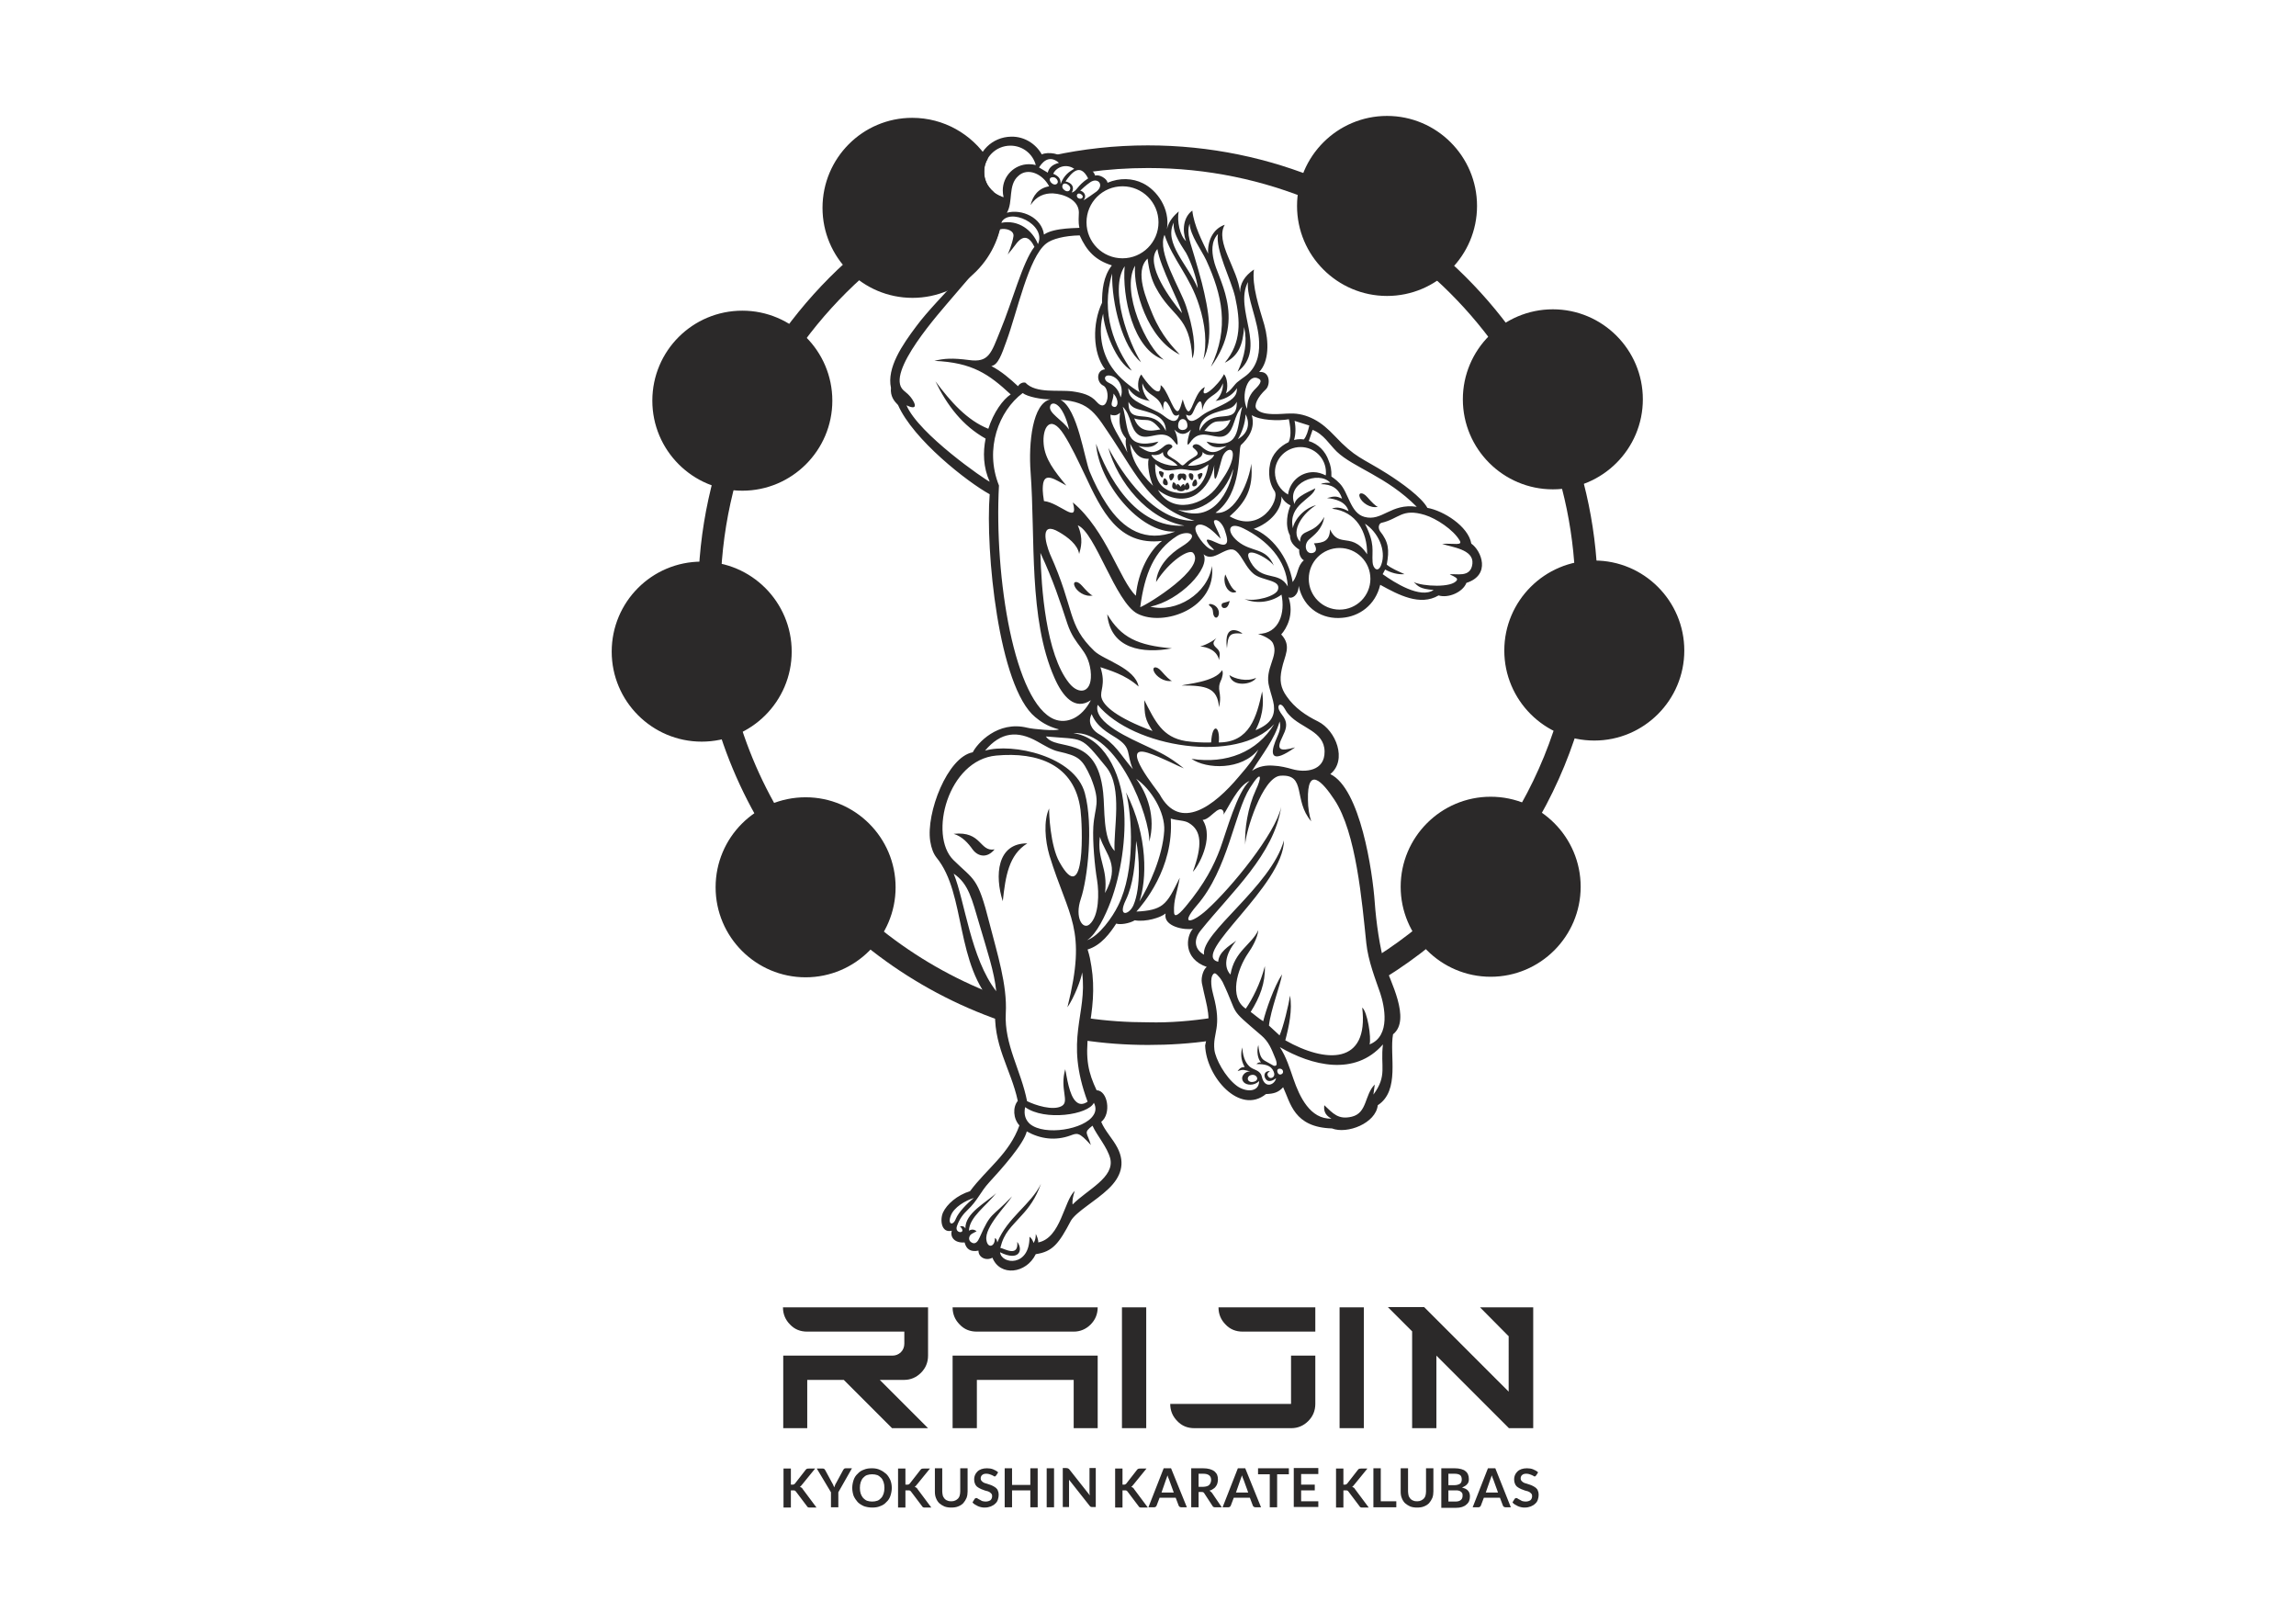
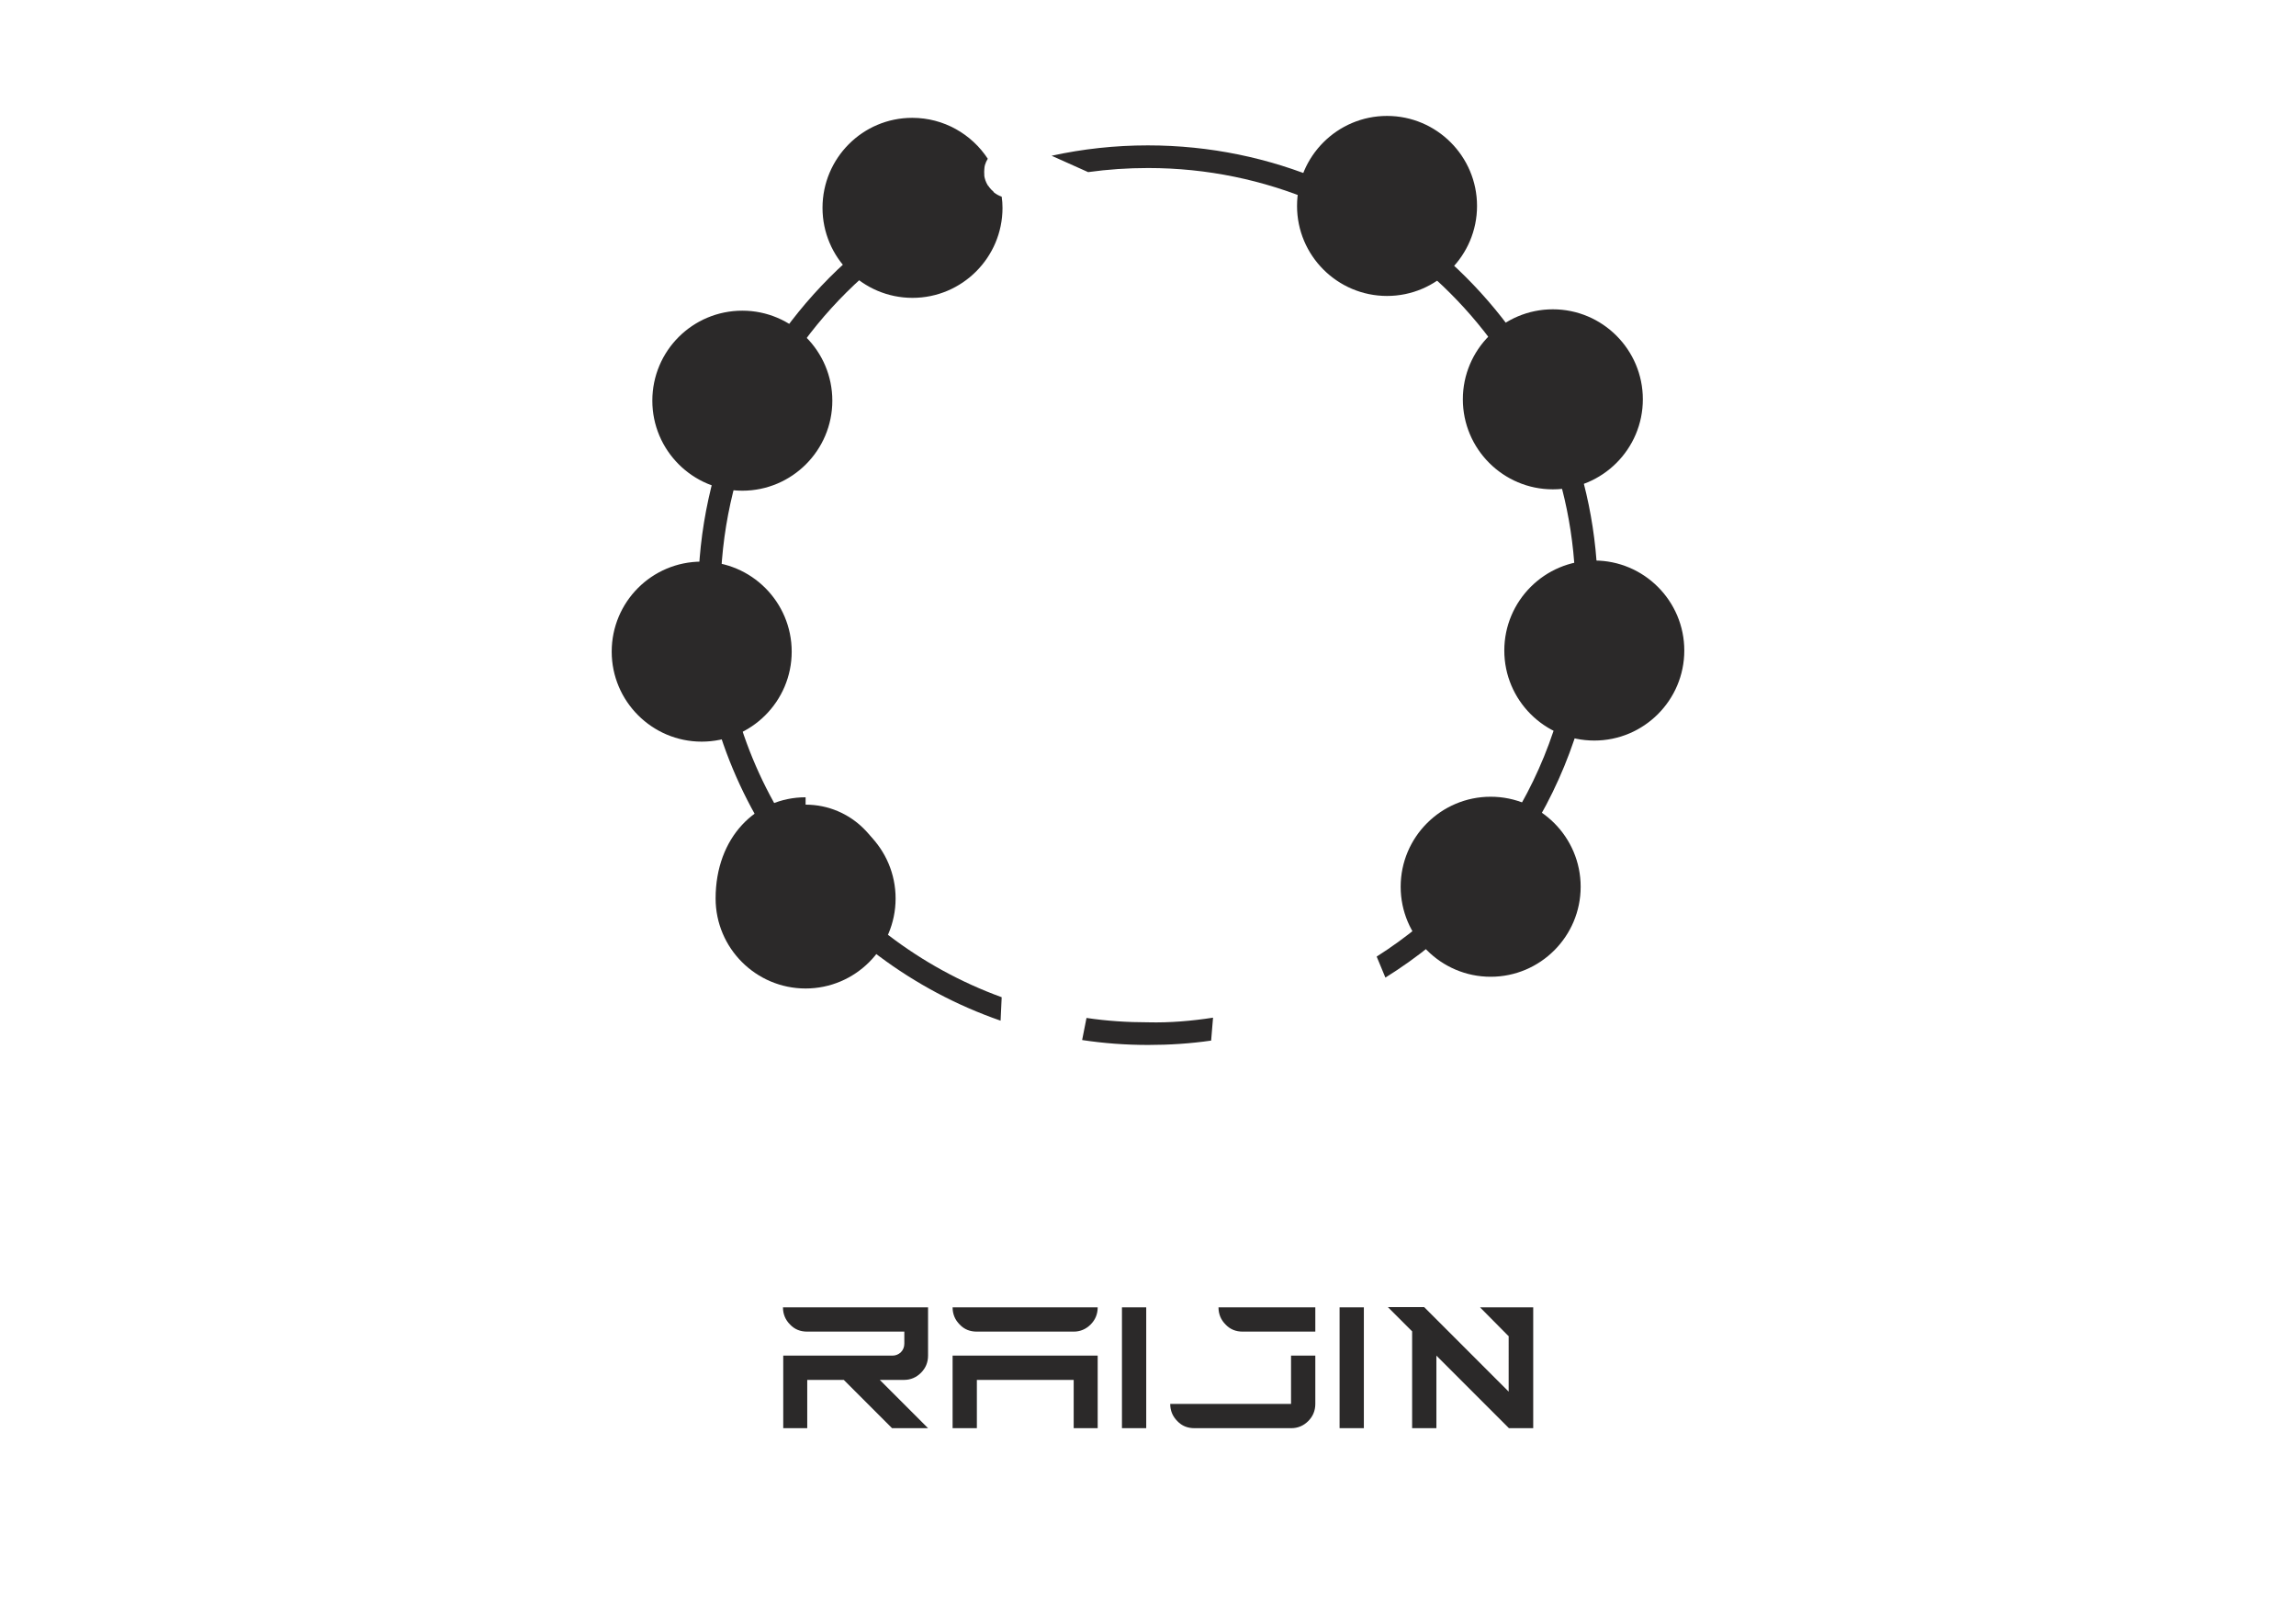
<svg xmlns="http://www.w3.org/2000/svg" id="Layer_1" x="0px" y="0px" viewBox="0 0 841.9 595.3" style="enable-background:new 0 0 841.9 595.3;" xml:space="preserve">
  <style type="text/css"> .st0{fill-rule:evenodd;clip-rule:evenodd;fill:#2B2929;} .st1{fill:#2B2929;} </style>
  <path class="st0" d="M385.6,57.1l13.4,6c7.2-1,14.5-1.5,22-1.5c86.5,0,156.7,70.2,156.7,156.7c0,55.7-29.1,104.6-72.9,132.4l3.2,7.7 c46.8-29.1,77.9-81,77.9-140.1c0-91.1-73.9-165-165-165C408.8,53.3,397,54.6,385.6,57.1 M310.2,96l6.1,5.6 c-32,28.7-52.1,70.3-52.1,116.7c0,67.7,42.9,125.4,103.1,147.3l-0.4,8.6C302.3,351.8,256,290.4,256,218.2 C256,169.8,276.9,126.2,310.2,96z M444.8,373.1l-0.7,8.4c-7.6,1.1-15.3,1.6-23.1,1.6c-8.2,0-16.3-0.6-24.2-1.8l1.6-8.1 c7.4,1.1,14.9,1.6,22.6,1.6C429,375,437,374.3,444.8,373.1z" />
  <path class="st0" d="M334.5,45.9c11.4,0,21.3,6.3,26.4,15.5c-0.1,0.5-0.1,1.1-0.1,1.6c0,2.9,1.3,5.5,3.4,7.2 c0.4,1.9,0.6,3.8,0.6,5.8c0,16.7-13.5,30.2-30.2,30.2c-16.7,0-30.2-13.5-30.2-30.2C304.3,59.5,317.8,45.9,334.5,45.9" />
  <path class="st0" d="M569.4,116.2c16.7,0,30.2,13.5,30.2,30.2c0,16.7-13.5,30.2-30.2,30.2s-30.2-13.5-30.2-30.2 C539.2,129.7,552.7,116.2,569.4,116.2" />
  <path class="st0" d="M546.6,294.8c16.7,0,30.2,13.5,30.2,30.2c0,16.7-13.5,30.2-30.2,30.2c-16.7,0-30.2-13.5-30.2-30.2 C516.4,308.4,529.9,294.8,546.6,294.8" />
  <path class="st0" d="M584.6,208.3c16.7,0,30.2,13.5,30.2,30.2c0,16.7-13.5,30.2-30.2,30.2c-16.7,0-30.2-13.5-30.2-30.2 C554.4,221.8,567.9,208.3,584.6,208.3" />
  <path class="st0" d="M508.6,45.3c16.7,0,30.2,13.5,30.2,30.2c0,16.7-13.5,30.2-30.2,30.2c-16.7,0-30.2-13.5-30.2-30.2 C478.4,58.8,491.9,45.3,508.6,45.3" />
  <path class="st0" d="M295.4,295c16.7,0,30.2,13.5,30.2,30.2c0,16.7-13.5,30.2-30.2,30.2c-16.7,0-30.2-13.5-30.2-30.2 C265.1,308.6,278.7,295,295.4,295" />
  <path class="st0" d="M257.3,208.7c16.7,0,30.2,13.5,30.2,30.2c0,16.7-13.5,30.2-30.2,30.2c-16.7,0-30.2-13.5-30.2-30.2 C227,222.2,240.5,208.7,257.3,208.7" />
  <path class="st0" d="M272.2,116.6c16.7,0,30.2,13.5,30.2,30.2c0,16.7-13.5,30.2-30.2,30.2c-16.7,0-30.2-13.5-30.2-30.2 C241.9,130.1,255.5,116.6,272.2,116.6" />
  <path class="st0" d="M546.6,299c14.4,0,26.1,11.7,26.1,26.1c0,14.4-11.7,26.1-26.1,26.1c-14.4,0-26.1-11.7-26.1-26.1 C520.5,310.7,532.2,299,546.6,299" />
-   <path class="st0" d="M363.5,134.2c2.5-0.4,3.8-4.3,5.5-9c4-10.8,8.1-30.8,14.6-35.9c2.1-1.7,6.8-2.9,12.3-3c2.6,5.8,5.8,9.1,11.8,11 c-3.2,4.1-3.6,9.2-3.6,13.7c-3.6,7.5-3.5,18.4,1.1,24.4c-3.3,0.3-3.2,4.8-0.6,6c1.3,0.6,1.9,3.5,1.3,5.4c-0.7,2.4-2.2,2.3-3.7,0.6 c-2.3-2.7-5.5-3.4-8.9-3.9c-5.2-0.7-13.4,0.9-17.3-3.2c-1.1-0.3-2.3,0.5-2.7,1.3C370.5,139,367.2,136.1,363.5,134.2 M411.6,68.3 c7.3,0,13.2,5.9,13.2,13.2c0,7.3-5.9,13.2-13.2,13.2c-7.3,0-13.2-5.9-13.2-13.2C398.4,74.2,404.3,68.3,411.6,68.3z M381,61.4 c0.7-1.1,3.3-5.2,7.3-1.7c-2.4,0.6-3.7,1.8-4.1,3.6L381,61.4z M386.2,63.7c1.2-2.6,4.9-3.8,7.7-1.8c-1.7,0.9-3.8,2.3-5,5.6 C389,65.5,388.2,64.6,386.2,63.7z M390.7,66.5c2-2.8,5.2-7.2,8.3-1.1c-4.1,2.7-4,4.6-6,5.2C394,68.8,393.3,67.1,390.7,66.5z M384.7,68.3c-4,0.7-6,3.5-6.8,6.9c2.1-3.3,5.1-4.4,8.2-4.3c3.9,0.2,9.4,2.3,9.5,6.9c0,1.6-0.3,3.5,0.2,5.7c0.1,0.2-9.2-0.2-13,2.5 c-0.8-6.2-8.1-9.5-13.6-8c2.4-4,0.3-10.1,4.2-13.5C376.8,61.3,382.3,63.7,384.7,68.3z M396.1,69.9c0.6-0.6,2.1-2,3.7-3.1 c2.8-1.9,5.2,1,2.3,3.4c-0.5,0.4-4.5,3.2-4.8,3.2C398.8,71.6,397.2,70.1,396.1,69.9z M367.1,81.7c2.8-5.9,16.8,0.5,13.5,7.8 C378.6,84.4,373.4,80.4,367.1,81.7z M333.4,145c-0.7-0.8-1.5-1.3-2.1-1.9c-7-6.3,13.8-29.1,17.8-33.9c5.2-6.2,9-10,13.5-16.6 c2-2.9,2.9-4.7,4-8.5c2.2-0.6,5.4,0.4,5,2.6c-0.4,2.7-1.9,6.2-2.1,6.6c0.9-1.1,1.8-2.1,2.8-3.5c2.9-4.1,5.2-3,7,0.7 c-4.3,5.5-8.1,20.1-12.5,30.7c-3.4,8.4-4.2,11.8-11.5,10.8c-6.1-0.8-9.1-0.6-12.7,0.3c14,0.6,20,4.9,28,12.3 c-2.8,1.8-6.3,6.6-8.2,12.6c-7.8-3.1-13.8-9.9-19.4-17.4c4.3,8.9,10,16.3,18.4,21c-1,5-0.9,10.5,1.5,15.8 c-1.4-0.5-26.1-17.5-30.5-28C337.7,151.1,334.8,146.4,333.4,145z M410.9,145.7c-0.8-3.6-3.3-4.9-4.4-5.4c-2.2-1.1-1.6-3.4,1.3-2.4 C411,139.1,412,143.2,410.9,145.7z M457.3,149.9c-2.5-4.8,0.3-13.7,4.5-10.9c1.5,1-1.4,3.4-2,4.1 C457.9,145.2,457.3,147.5,457.3,149.9z M438,190.9c-15,0.5-26.6-17.4-31.6-26.7c3.4,12.4,14.4,26.2,27.9,28.5 c-18.2,1.2-28.5-18.8-32.4-30c1,14.2,15.9,32.8,29,32.2c-10.7,4.1-19-0.6-25.2-10.2c-2.4-3.6-4.4-7.6-6.1-11.7 c-2-4.8-4.4-23.1-10.7-26.4c11,0.7,12.9,5.2,19.3,14.7C416.6,174,422.5,186.7,438,190.9z M408.3,144.3c2.4,2.8,1.4,5.1,0.3,4.9 C406.5,148.8,408.4,146.6,408.3,144.3z M375,144.1c1.8,1.4,7.1,2.4,10.2,2.3c-6.6,1.4-8.1,15.9-7.3,26.7c1.8,24.2-0.8,53.7,8.7,75.3 c3.1,7.1,7.6,12.2,13.4,8.3c-3.4,6.6-8.9,8.8-13.4,7c-14.6-5.9-22.1-51.9-20.3-85.7C360.9,164.5,366.3,150.6,375,144.1z M392,157.5 c-2.4-3.6-7.8-6.1-6.9-8.7c0.3-1,1.5-1.2,2.7-0.2C390.1,150.4,391.6,155.4,392,157.5z M453.9,161c1.3-2,2.8-5.9,2.8-9.1 C457.9,153.9,458.7,158.3,453.9,161z M407.2,152c2.6,1,3.6-1.1,3.5-0.6c-0.8,5.9,1.2,8.1,2.2,9.4c-0.3,1.1-0.1,2.8,0.5,5.1 C410.6,160,407,155.8,407.2,152z M474.7,154.3l5.4,1.7c-0.5,2.1-1,3.9-2,5.1c-0.4,0-0.8-0.1-1.2-0.1c-0.8,0-1.6,0.1-2.4,0.3 C475.1,159.3,475.2,156.9,474.7,154.3z M459,152.2c2.9,1.9,9.8,2.2,13.6,1.5c0.9,4.3,0.7,6.7-0.1,8.4c-3.2,1.5-6.1,4.4-6.8,8.1 c-0.2,0.9-1.2,5.7,1.7,9.9c1.9,3.3-5.2,15.7-16.5,9.2c5.8-5.1,8.8-10.1,7.9-19.3c-0.6,5.7-5.6,18.9-13.1,18c10-7.2,8.2-23,9.3-24.8 C457.6,160.8,460.4,157.1,459,152.2z M426.1,198.3c-4.5,3.4-8.8,11.2-9.6,20.1c-5.8-5.4-10.8-23.9-23.1-34.2 c2.3,8.5-4.7,0.1-10.6-0.5c-0.1-1-0.6-3.1-0.4-5.6c0.4-5.5,4.7-2.1,8.6-0.1c-4.4-5.3-7.8-9.7-8.3-15.1c-0.6-6,2.4-11.4,7.4-3.6 c2.7,4.2,5.2,9.6,7.7,14.8C403.9,187.1,410,200.2,426.1,198.3z M422.8,178.1c-2.8-2.7-4.7-5.2-6-7.5c-1.6-2.8-2.2-5.4-2.4-7.9 c1.3,2.4,2.7,5.7,6.8,5.5C420.6,170.4,421.5,175.3,422.8,178.1z M500.3,189.5c-5.2-1.4-5.8-9-9.1-12.3c-1.4-1.5-2.9-2.4-3-2.5 c0.1-2.3-0.3-4.2-1-5.8c-1.2-3.5-3.9-6.2-7.3-7.2l1.4-4.1c4.1,1.6,6.1,5.3,8.9,8c6.2,5.9,18.3,9.1,29.3,20.2 C510,184.4,506.8,191.3,500.3,189.5z M424.6,179.6c5.4,4.2,11,3.9,14.4,1.4c3-2.2,5.3-5.6,6.3-10.6c-0.1,0.5-0.1,1-0.1,1.5 c-0.1,9,2-1.2,3-4.2c1.2-3.6,5.5-4.5,3.2,2.1c-1,2.9-3,5.7-4.9,8.4C441.6,185.2,429.8,188.8,424.6,179.6z M431.9,186.9 c7.9,1.7,17.1-4.8,20.3-15C451.9,175.8,446.9,193.2,431.9,186.9z M474.7,184.8c-3.3-7.6,8.8-12.5,13.1-7.8c-1.1,0-2.4-0.1-3.5,0.5 c3.9,0,6.6,1.5,7.8,5.3c-2-0.9-2.7-1-5.5-0.2c3.1,0.3,6.9,1.3,7.9,4.8c-1.9-1-4.2-1.8-6.1-0.9c8.9,1,13,8.5,12.9,16.7 c-3.2-4.8-6.1-4.8-8.6-5.2c-1.9-0.3-3.6-0.9-5-3.9c-0.1,4.3-2.5,4.9-5.9,5.1c1.4,2.4,0.6,3.2-0.4,3.5c-2.5,0.7-3.6-2.9-1.4-4.9 c1.7-1.6,4.8-3.5,5.6-8.3c-4,7-8.8,4-8.9,9.1c-3.8-4.1,1.5-10.8,5.9-13.4c-5.1,1.3-8.4,6.3-8.5,8.5c-2-8.8,7.5-10.8,8.2-14.7 C481.2,179.8,475,181.9,474.7,184.8z M469.9,182c0.7,1.6,1.9,2.6,3.3,3.3c-1,2.2-2.2,7.2-0.2,11c0,2.3,1.4,3.9,3.4,5.2 c-0.2,1.9,0.8,3.5,1.7,3.9c-2.6,2.3-1.9,5-4.1,8c-1.6-9.4-7.9-17-14.3-19.5C465.9,191.7,470.1,186.7,469.9,182z M522.5,188.8 c4.2,1.3,10.4,5.4,12.7,9.3c1.3,2.1-2.1,1-6.4,1.3c3.3,1.2,11.7,1.9,11.1,7.3c-0.6,5.4-6.2,3.4-8.3,3.9c2.1,0.9,3,1.5,2.6,2.1 c-1.7,2.9-12.6,2.3-15.8,0.7c1.6,1.5,2.1,2.5,7.3,2.9c-4.9,3.3-14.4-2.7-18.7-5.8l0.9-1.7c2.2,1.2,4.6,1.9,7.1,1.7 c-1.9-0.9-4.9-2.1-6.5-3.5c1-5.4,0.7-8.3-2.5-12.3c-0.9-1.5-0.2-2.8,0.5-3C513.1,190.2,514,186.2,522.5,188.8z M445.2,201.6 c-2.2,0.5-6.3-4.8-6.8-7.2c-0.2-0.8,0-1.4,0.4-1.7c0.6-0.5,1.7-0.5,2.6-0.1c2.8,1,5.9,4.8,6.2,4.9c-0.9-3.3-3.4-6.4-2.1-6.8 c1.2-0.3,2.7,1.3,3.5,3.4c0.9,2.6,1.4,4.6,0.5,5.3c-0.6,0.5-1.7,0.4-3.8-0.6c-1.9-0.9-2.8-1.1-3.1-0.9c-0.3,0.2,0.1,0.9,0.8,1.9 C444,200.3,444.5,200.9,445.2,201.6z M503.3,206.1c-0.3-4.5,1-6.5-2.8-14.1c4.8,3.1,7.9,9.7,6,15 C505.3,210.3,503.4,208.3,503.3,206.1z M467.1,207.4c-2.9-6.9-8.1-4.7-13.3-9c-4.3-3.6-3.4-7.4,2.1-4.7c8.7,4.3,15.8,11.5,16.3,21.3 c-3.3-5.9-9.5-1.6-13.6-8.9C454.5,198.8,465.4,204.6,467.1,207.4z M388.4,195.1c3.1,1.8,6.8,4.6,7.3,8c0.6-2.2,1.7-5.5-0.5-10.5 c6.4,2.5,13.8,28.2,21.9,32.4c9.7,4.9,29.1-2,27.3-17.5c-1.5,10.2-13.2,17.3-22.6,14.9c10.8-2.2,22.2-14.1,19.5-19.2 c2.4,2,4.8,0.3,7.1-0.8c2.9-1.4,4.3-1.6,6.4,1.4c1.4,2,2.7,4.8,4.9,6.6c3.2,2.6,10.1,2.1,8.9,5.8c-0.7,2.4-8.4,4.5-12.3,3.4 c4.9,2.1,10.3,0.9,13.6-1.6c1.4,6.5-0.7,14.4-8.6,14.4c0,0,4.6,1.4,5.5,3.5c2.2,4.7-3.3,9.2-1.4,16c0.7,2.8,1.4,4.5,1.7,6.6 c0.4,3.6-0.7,6.8-6.7,9.2c0.6-1.4,3.6-6.4,2.4-14.2c-2,9.3-4.6,18.7-15.9,18.7c0.6-6.1-2.4-7.5-2.8,0c-3.4,0.1-6.4-0.1-9.3-0.5 c-8.6-1.4-11.2-7.2-15.2-15c0.1,5.6,0.2,6.9,3,11.3c-13.2-4.9-17.9-9.2-18.7-12.2c-0.7-2.6,1.7-4.8-0.4-11.2c3.1,1.1,9,2.6,14,7.1 c-1.3-6.8-12.7-9.7-16.2-13c-10.2-9.8-7-15-16.3-35.6C383.3,198.9,381.2,190.8,388.4,195.1z M418.1,222.6 c1.6-12.2,5.1-20.8,13.5-26.1c3.6-2.3,9.4-0.8,1.7,3.9c-4.1,2.5-8.9,7-9.4,13c5-7.9,12.2-12.3,13.6-10.7 C442.4,208.2,421.1,221.5,418.1,222.6z M472.7,262.1c4.4,4.9,12.9,5.9,13,13.4c0.1,7.3-7.2,7.8-11.8,6.5c-2.1-0.6-4.5-1.2-7-1.3 c-2.6-0.2-5.4,0.2-7.8,1.9c3.8-6.1,8.3-11.6,10.1-18.1c0.8,2.7-0.6,4.8-1.6,7.4c-1.9,4.9-1.3,8.2,7.3,2.1c-5.9,1.7-7,0.8-4.6-4 c1.1-2.3,2.1-4.5,0.4-7.1c-0.7-1-1.7-2.2-1.9-3.3c-0.2-1.2,0.7-1.9,1.8-0.5C471.4,260.2,471.6,261,472.7,262.1z M402.5,258.4 c13,15.8,51.3,21.7,64.7,7.1c-6.2,10.2-17.5,14.7-30.3,12.7c5.4,3.8,18.4,4.3,24.5-3.4c-1.5,3.2-3.4,5.6-7.2,10 c-8.9,10.6-21.5,20.3-29,6.4c-0.7-1.3-15.1-18.6-4.3-15.2c4.7,1.5,11.3,5,13.2,5.7c-5.7-4.6-8.9-5.9-13.6-8.1 C415.1,271,400.6,265,402.5,258.4z M400.3,261.8c1.8,4.6,5.9,6.8,9.1,8.8c5.7,3.7,3.5,5.5,6,11.4c-4.9-5.7-6.2-9.2-12.8-13.1 C400.4,267.5,398.7,264.8,400.3,261.8z M393.5,268.8c16.4-1.3,28.4,31.4,27.9,39.8c2.5-8.9-0.7-17.7-4.8-23.1 c5.5,3.8,10.7,12.3,10.3,19.1c-0.6,9.5-5.6,20.3-9.1,25.9c2.7-7.8,3.3-23.8-4.9-40c2.2,8.7,3.5,28.6-2.9,41.5 c-2.1,4.3-6.9,11.1-11.4,12.7c3.5-2.2,6.8-9.2,8.6-14c3.8-10,5.9-23.8,4.9-34.8C410.9,282.7,404.5,270.2,393.5,268.8z M383.5,270 c14.3,1.3,12.4-0.7,22.2,11.3c6.1,7.6,2.5,23,3,30.7c-4.4-4.8-3.5-15.3-4.2-21.5C402.2,268.8,387.4,275.7,383.5,270z M400.9,303.1 c-0.3,5.4,0.5,14.4,1.4,19.7c0.7,4.4,0.8,13-2.8,16.1c-2.5,2.1-5.5-2.5-3.2-9.3c2.5-7.3,4.7-26.9,1.5-38.8 c-3.7-13.7-26.7-18.5-36.6-15.6c5.8-6.9,11.9-7.4,19.1-3.4c2.7,1.5,5.4,3.2,7.8,3.7c7.4,1.7,8.7,2.5,11.9,9.6 C403.8,294.6,401.4,295.4,400.9,303.1z M403.3,306.8c2.2,6.9,7.6,10.1,1.9,20.6C406.3,317.9,402.2,315.3,403.3,306.8z M432.6,321.8 c-2.5,5-3.9,8.1-6.4,10c-2,1.5-4.8,2.2-9.5,2.4c2.3-2.6,13.8-15.8,12.6-34.1c2.5,0.8,5,0.6,6.6,1.6c4.8,2.8,5,8.3,1.5,17.9 c1.7-1.5,8-12.2,3.6-19c1.8-0.1,3.5-2.2,5.2-3.4c2.1-1.4,2.8,0.5,2.4,1.5c1.8-2.5,5.3-10.6,9.6-12.4c-4.6,4.2-8.4,18.3-10.8,24.9 c-2.3,6.1-5.6,12.7-12.6,21.1c-3.4,4.1-4.3,3.7-4.3,2C430.3,329.9,431.6,327.4,432.6,321.8z M456.6,309.7c0-4.4,6.3-24.8,12.9-25.3 c9.7-0.7,4.6,9,11.3,16.7c-0.7-2-1.2-5-1.2-7.8c-0.3-12.7,5.3-6.8,9.7-0.1c8,12,10.1,37.3,11.7,52.6c0.7,6.6,3.4,13.3,5.1,18.3 c1.5,4.5,4,15.7-3.9,18.8c0.7-2.5-0.8-12-2.7-13.5c2.5,21.1-13.4,20.4-28.2,12c1.3-4.9,2.7-11.3,1.7-16.4 c-0.4,3.3-2.5,11.7-3.8,14.6l-3.9-3.6c0.6-5.7,4.4-15.4,4.8-18.8c-3,4.7-5.9,13.1-6.9,17.2c-1.7-1-3.8-2.9-4.6-3.4 c3.4-5.4,5.4-10.6,5.2-16.8c-1.6,6.4-4.7,12.3-7,15.6c-6.2-4.1-3.2-14.4,0.9-20.4c1.4-2,3.4-5.4,3.7-8.4c-2.4,5.3-8.8,7.7-10.2,16.3 c-2.4-2.5-2.3-7.1,2.1-12.4c-2.8,2-6.4,4.2-6.6,7.7c-10.6-2.5,24-27.7,24.1-44.5c-4.8,17-30.6,34-29.3,41.9 c-3.2-1.7-4.2-5.2-1.2-8.9c11.4-14.2,26.8-27.7,29.5-45.3c-2.1,9.8-18.2,29.6-27.3,37.8c-5.3,4.8-10.2,6-3.6-1.7 c11.4-13.1,13.8-34.2,19.4-43c4.9-7.7,4.1-3.2,2.2,0.7C457.5,296.1,456.3,304.1,456.6,309.7z M349.7,320.3c5.5,3.7,6.7,9.4,9.4,18.5 c2.9,9.9,5.5,17.5,6.2,24.6C355.9,351.3,353.8,330.3,349.7,320.3z M412.8,330c2.7-5.6,3.5-12.9,3.8-21.7c1.1,5,1.9,16.9-1,23.6 C414,335.5,409.7,336.4,412.8,330z M448.3,360c6.2,13,1.7,8.9,14.2,19.6c2.7,2.3,3.7,4.9,5,8.1c0.5,1.1,0.8,2.3,0.5,2.8 c-0.2,0.3-0.6,0.3-1,0.2c0,0-3-1.7-3.2-1.8c-1.2-0.7-2-1.8-2.4-5.8c-0.7,2.3-0.2,5.2,1,6.4c-0.6-0.1-1.2,0.1-1.7,0.6 c3.1,0,5.3,0.4,6.3,2.7c0.4,0.9,0.3,1.5,0,1.9c-0.7,0.8-1.6,0.6-2-0.1c-0.3-0.5-0.6-1.1,0.7-1.9c-2-0.2-2.6,1.6-1.5,3 c1,1.3,2.8,0.3,3.7-0.4c-0.4,2.3-4.1,4.1-5.2-0.5c-0.1-0.4-0.2-0.8-0.5-1.2c-1-1.4-2.6-1.4-3.9-2.5c-1-0.9-2.5-2.6-2.8-7.1 c-0.5,2.1-0.7,4.3,0.9,7.2c-1.3,0-1.9,0.5-2.6,1.5c2.2-0.8,2.4-0.4,4.6,0.1c-1.9-0.1-3.9,2-2.4,3.9c1,1.2,3.9,1.5,5.7-0.4 c0,4.4-5.2,4.1-8.3,1.7c-4.2-3.2-7.7-9.8-8.1-13.1c-0.7-6.4,2.9-8-0.4-20.1c-0.5-1.8-1.5-6.3,0.1-7.8c0.5-0.4,1,0,1.7,0.8 C447.4,358.5,447.9,359.3,448.3,360z M469.3,383.9c11.7,6.8,27.5,10.8,37.8-1c-1,8.1,1.7,11.4-3.5,18.4l0.5-3.7 c-3.8,3.8-2.7,10.4-8.4,11.8c-5,1.2-6.9-1.2-10.1-4.2c-0.2,1.5-0.1,3.5,2.6,4.9c-7.8,0.3-11.7-8.1-13.9-14.5 C472.9,391.6,471.7,387.6,469.3,383.9z M469.4,391.8c1.1,0.1,1.4,1.4,0.7,1.9c-0.9,0.6-1.5,0-1.7-0.7 C468.2,392.4,468.5,391.7,469.4,391.8z M458.9,394.1c2-0.4,3.1,2,0.8,2.5C457.2,397.2,456.8,394.5,458.9,394.1z M371.1,438.6 c-7.8,8.2-7.6,5.4-11.9,15.1c-0.6,1.4-1.5,2.6-2.8,1.9c-1.4-0.7-1.2-2.1-0.5-2.9c0.5-0.5,1.4-0.8,2.2-1.3c-0.9-0.7-1.8-0.8-2.8-0.2 c0.1-5,6.4-9.1,10-13.8c-3.5,3.4-11.5,7.3-11.3,13c-0.3-0.6-0.8-1-2-0.8c2.9,2.8-2.2,2.9-1.1-0.1c0.9-2.6,2.3-4.4,3.8-5.8 c3.9-3.7,4.7-6.6,8-10.2c4.7-5.1,12.7-14.1,13.8-18.7c5,2.8,10.5,3.5,16,1.5c2.5-0.9,3.1-1.4,7.5,3.5c-1.3-4.7-2.9-4.4,0.6-7.1 c1.6,3.6,5.4,7.8,6.5,12c1.7,7-8.4,11.4-13.8,16.9c-0.2-1.5,0.2-3.2,0.8-5c-4,3.6-5.1,17.3-13.4,18.9c0.1-1-0.6-2.6-0.9-3.1 c0,1.1-0.1,2.2-0.8,3.3c-0.3-0.9-0.7-1.7-1.5-2.3c0.1,11.2-10.3,10.2-10.8,5.7c7,3.5,8.6-0.8,6.3-3.8c0.6,5.9-5,2.3-6.2,2.2 c1.4-5.7,4-7.6,7.8-11.9c2.6-2.8,5.2-6.2,7.1-11.6c-1.8,3.8-4.9,6.9-8.1,10.3c-3,3.2-6.1,6.7-7.9,11.2c-0.2-0.8-0.2-1.3-0.9-1.6 c0.1,3.3-2.7,3.9-3.1,0.7C360.9,449.9,369.1,441.9,371.1,438.6z M387.1,65.3c0.7,0.5,1,1.4,0.6,1.9c-0.4,0.6-1.3,0.6-2,0 c-0.7-0.5-1-1.4-0.6-1.9C385.5,64.9,386.4,64.8,387.1,65.3z M390.2,69.6c-0.8-0.6-0.8-1.4-0.5-1.9c0.3-0.5,1.1-0.6,1.9,0 c0.9,0.6,1,1.4,0.7,1.9C392,70.2,391.1,70.4,390.2,69.6z M396.8,72.6c-0.4,0.4-1,0.3-1.5,0c-0.4-0.3-0.6-0.9-0.3-1.3 c0.3-0.5,0.9-0.4,1.4-0.1C396.9,71.5,397.3,72.1,396.8,72.6z M443.8,222.3c0.1,0.1,0.2,0.1,0.2,0.2c0.9,0.8,0.7,1.8,0.9,2.7 c0.7,2.4,2.4,0.9,2-1.1C446.2,221,441.8,220.9,443.8,222.3z M453,216.6c-1.7-0.9-3-4.6-3.7-6c-1,2.9,0.5,6.2,2.7,6.6 C452.8,217.3,453.8,217,453,216.6z M429.7,237.7c-12.5-1.1-18.6-3.9-23.7-12.5C407.2,238,419.1,239.7,429.7,237.7z M440.1,237 c2.7,0.2,6.2,1.5,6.9,5c0.4-2.5,0.4-3.2-0.9-4.4c-1.9-1.7-1.1-2.3,0.1-3.9C446.2,234.1,442.6,236.4,440.1,237z M449.9,237.7 c0.4-4.7,0.8-5.9,5.7-5.4C455.4,231.9,448.5,227.5,449.9,237.7z M460.6,248.5c-3.4,1.6-8,0.3-9.8-1 C451.8,252.1,459.3,251,460.6,248.5z M448.1,245.7c-2.4,4.3-13.4,5.1-14.8,5.6c9,0,13.1,0.8,13.7,8c1.3-6-1.2-6,0.9-10.3 C448.1,248.3,448.7,246.7,448.1,245.7z M429.8,249.6c-0.7,0-2.5-1.9-3.9-3.5c-1.9-2.2-3.5-1.6-2.8,0 C423.8,247.9,426.9,250.2,429.8,249.6z M348.6,445.8c1.1-3.2,5.5-5.7,8.5-6.6c-2.5,2-5.6,5.2-6.6,7.6 C349.5,449.5,347.4,449,348.6,445.8z M376.6,403.7c-2.2-11.3-8.4-20.7-7.8-32.2c0.6-10.4-3.2-22.1-6-33.1 c-4.3-17.1-5.6-15.6-13.2-23.1c-9.2-9.1-2-36.7,15.7-38.3c15.2-1.4,28.8,3.3,30.9,19.9c0.7,5.3,2,36.6-7.7,19.2 c-3.4-6-3.9-18.3-3.8-19.7c-2.1,4.5-1.5,11.7,0.1,17.2c7.1,23.1,13.9,26.5,6.6,55.7c2.5-3.6,5.1-10.4,5.4-12.8 c2,15.7-6.6,24.2,2,47.4c-1.8,1.2-3.1,1-4.2,0c-2.6-2.3-3.4-9.2-4-11.9c-2.1,7.4,1.7,11.8-1.3,13.5 C386.1,407.3,379.6,405.2,376.6,403.7z M349.7,305.7c3.2,1,5.3,3.4,7,5.8c2,2.6,5.3,3.2,8-0.1C359.1,312.4,360.1,304.6,349.7,305.7z M391.4,228.7c-2.7-8.2-5.1-15.7-9.9-26c0.3,12.8,2,37.1,10.5,47.7c3.7,4.7,8.9,3.7,7.9-4.6C398.8,237.7,394.3,237.3,391.4,228.7z M505.3,185.8c-0.7,0-2.5-1.9-3.9-3.5c-1.9-2.2-3.5-1.6-2.8,0C499.3,184.2,502.4,186.5,505.3,185.8z M400.7,218.3 c-0.7,0-2.5-1.9-3.9-3.5c-1.9-2.2-3.5-1.6-2.8,0C394.7,216.7,397.8,219,400.7,218.3z M375.9,405.9c7.2,5.2,23.2,2.8,25.2-1.6 c0.9,1.7,0.7,3.3-0.2,4.6c-3.3,5.2-17.8,7.6-23.2,3.2C376.1,410.7,375.3,408.7,375.9,405.9z M476.9,163.9c5.2,0,9.3,4.2,9.3,9.3 c0,0.4,0,0.8-0.1,1.1c-1.3-0.7-2.9-1.2-4.5-1.2c-4.8,0-8.7,3.6-9.3,8.2c-2.9-1.6-4.8-4.7-4.8-8.2 C467.5,168.1,471.7,163.9,476.9,163.9z M491.2,200.9c6.2,0,11.3,5,11.3,11.3c0,6.2-5,11.3-11.3,11.3c-6.2,0-11.3-5-11.3-11.3 C479.9,205.9,485,200.9,491.2,200.9z M376.7,309.2c-6.8,4.2-8,12-9,21.2C364.7,321.1,365.5,309.1,376.7,309.2z M450.9,220.3 c-0.9,0.5-2.5,0.6-2.8,1c-0.5,0.8,0.1,1.8,1,1.6C449.8,222.9,450.5,222.2,450.9,220.3z M370.5,53.4c4.5,0,8.2,3,9.3,7.1 c-0.8-0.2-1.6-0.3-2.5-0.3c-5.3,0-9.6,4.3-9.6,9.6c0,0.9,0.1,1.7,0.3,2.5c-4.1-1.1-7.1-4.8-7.1-9.3 C360.8,57.7,365.2,53.4,370.5,53.4z M434.5,173.8c-0.4-0.2-0.8-0.3-1.1-0.1l0,0c-0.3-0.2-0.7-0.1-1.1,0.1c-0.7,0.4-0.5,1.4-0.3,2 c0.1,0.3,0.3,0.5,0.5,0.3c0.2-0.1,0.6-0.4,0.9-1c0.3,0.6,0.7,0.9,0.9,1c0.2,0.1,0.4,0,0.5-0.3C435,175.2,435.2,174.2,434.5,173.8z M437.2,173.7c-0.4-0.2-0.8-0.3-1.1-0.1c-0.2,0.2-0.3,0.6-0.1,1.2c0.3,0.8,0.7,1.1,0.9,1.2c0.2,0.1,0.4,0,0.5-0.3 C437.6,175.1,437.8,174.1,437.2,173.7z M429.2,173.8c0.4-0.2,0.8-0.3,1.1-0.1c0.2,0.2,0.3,0.6,0.1,1.2c-0.3,0.8-0.7,1.1-0.9,1.2 c-0.2,0.1-0.4,0-0.5-0.3C428.7,175.2,428.5,174.2,429.2,173.8z M435.7,179.4c-0.4,0.2-0.8,0.3-1.1,0.1c0,0-0.1-0.1-0.1-0.1 c-0.4,1.1-2.8,0.8-3.1-0.1c0,0,0,0,0,0c-0.3,0.2-0.7,0.2-1.1-0.1c-0.7-0.4-0.5-1.4-0.3-2c0.1-0.3,0.3-0.5,0.5-0.3 c0.2,0.1,0.7,0.4,0.9,1.2l0,0.1c0-0.1,0.1-0.3,0.1-0.4c0.1-0.3,0.3-0.5,0.5-0.3c0.2,0.1,0.6,0.4,0.9,1c0.3-0.6,0.7-0.9,0.9-1 c0.2-0.1,0.4,0,0.5,0.3c0,0.1,0.1,0.3,0.1,0.5l0-0.1c0.3-0.8,0.7-1.1,0.9-1.2c0.2-0.1,0.4,0,0.5,0.3 C436.2,178,436.4,178.9,435.7,179.4z M438.5,178.1c-0.4,0.2-0.8,0.3-1.1,0.1c-0.2-0.2-0.3-0.6-0.1-1.2c0.3-0.8,0.7-1.1,0.9-1.2 c0.2-0.1,0.4,0,0.5,0.3C439,176.7,439.2,177.6,438.5,178.1z M440.1,173.5c0.8-0.3,1,0.2,0.7,0.9c-0.9,1.9-1.3,1.6-1.5,0.3 C439.1,173.9,439.1,173.9,440.1,173.5z M426.9,177.7c0.4,0.2,0.8,0.3,1.1,0.1c0.2-0.2,0.3-0.6,0.1-1.2c-0.3-0.8-0.7-1.1-0.9-1.2 c-0.2-0.1-0.4,0-0.5,0.3C426.4,176.3,426.2,177.3,426.9,177.7z M425.8,172.8c-0.8-0.3-1,0.2-0.7,0.9c0.9,1.9,1.3,1.6,1.5,0.3 C426.8,173.3,426.8,173.2,425.8,172.8z M423.6,170.1c1.3,1.1,2.6,2.1,3.9,2.3c2,0.3,4.1-0.5,6-0.4c1.7,0.1,3.5,0.7,5.3,0.5 c1.4-0.2,2.9-1.2,4.3-2.2c-1.1,7.2-4.9,10.4-9.7,10.5C428.3,180.7,423.2,178.4,423.6,170.1z M434.9,92.7c1.6,2.8,4.1,9.7,4.3,13 c-3.6-8.7-12.6-16.5-8.8-24.1C429.8,85.8,434.2,91.4,434.9,92.7z M449.5,144.2c0.9-1.9,0.6-5.7-0.7-7c-1.8,3.9-9.4,10.6-7,4.7 c-3.3,1.4-4.5,8.4-5.9,8.9c-0.9,0.3-2.1-3.8-2.2-4.4c-0.3,0.6-1,4.7-2.1,4.3c-1.7-0.6-3.6-7.9-6-9.5c0.2,6.3-6.1-2.1-7.1-3.9 c-1.5,1.6-1.4,5.2-0.6,6.5c-3.1-1.8-7.5-5.1-10.2-9.1c-3.7-5.3-5.1-12.8-3.2-19.7c0.3,5.8,4.7,17.8,10.5,20.9 c-6.2-8.7-11.6-21-7.2-35.6c-0.2,11,3.8,27,10.6,32.5c-4.3-6.8-11.9-26.3-6-35.2c-1,10.9,3,30.7,14.4,34.3 c-6.2-4.1-16-25.1-10.6-34.5c-0.7,8.7,4.5,26.8,16.4,32.6c-2.4-2.6-6.6-6.8-9.9-14.6c-2.3-5.6-6.9-15.9-1.9-20.6 c0.6,4.9,1.6,8,3,10.6c6,11.3,12.5,10,13.4,26c1.6-3.5,0.2-11.6-2.3-19.2c-2.3-6.8-10.7-19.8-7.9-26.1c3.1,9.3,9.3,15.1,12.7,25.9 c2.2,6.8,3,13.9,1.5,19.9c3.9-7.6,2-18.2-0.5-28.2c-0.9-3.5-1.9-6.8-2.8-9.9c-1.1-4.1-3-8-1.7-11.8c0.3,4.4,4.2,9.4,6.1,13.4 c5.8,12.7,8.6,24.7,1.7,39.1c6.9-9.4,7.3-17.7,5.8-24.6c-1.3-6.2-4.1-11.2-4.8-14.8c-0.6-2.6-1-6.6,1.6-9.3 c-1,5.8,4.8,16.6,6.3,23.1c1.9,8.7,2.4,16.7-3.8,24.1c5.1-2.6,6.6-6.5,7.1-13.1c1.2,5.6,0.3,10.6-2.4,16.4 c11.1-8.6-1.5-22.7,3.8-32.9c-0.6,5.7,3.9,14.1,4.1,22.2c0.2,5-1.2,9.6-5.3,12.5c-0.8,0.6-1.6,1.1-2.3,1.7 C452.5,140.9,451.7,143,449.5,144.2z M424.4,91.3c1,6.7,8.4,20.1,9,23.5C429.5,110.1,419.5,96.9,424.4,91.3z M421.6,147 c-1.3-0.9-3-3.9-2.7-6.5c0.9,2.6,2.4,3.6,4.3,4.9c1.2,0.9,2.6,2,3.3,5c0-2.7,0.4-5,2.4-1.3c1.1,2.2,1.3,4.1,3.5,2.9 c-1,4.6-4.7,1.1-6,0.2c-2.3-1.7-5.1-2.5-8.7-4.5c-4.3-2.3-3.8-4.2-4-5.4C415,144.2,416.9,146.2,421.6,147z M413.8,147.3 c0.8,1.6,2,2.3,3.4,2.7c3.4,1,10.4,2,10.3,8C422.6,148.3,413.6,157,413.8,147.3z M445.7,147c1.3-0.9,3-3.9,2.7-6.5 c-0.9,2.6-2.4,3.6-4.3,4.9c-1.2,0.9-2.6,2-3.3,5c0-2.7-0.4-5-2.4-1.3c-1.1,2.2-1.3,4.1-3.5,2.9c1,4.6,4.7,1.1,6,0.2 c2.3-1.7,5.1-2.5,8.7-4.5c4.3-2.3,3.8-4.2,4-5.4C452.3,144.2,450.4,146.2,445.7,147z M435.6,161c0.2-1,0.5-2.3,1.1-3.5 c-2,2.1-4,2.1-6.1,0c0.6,1.2,1,2.5,1.1,3.5c0.5,3.6-0.5,1.5-1.5,0.4c-3.9-4.7-9,0.4-12.6-1.9c-3.3-2.2-2.6-7-5.9-10.4 c2.3,8.3,0.3,16,13.1,12.8c-1.4,1.9-3.6,2.5-7.4,1.6c3.5,2.4,5.6,3.4,9.2,0.3c2.2-2,4-0.3,3,0.4c-1.4,1-1.7,1.7-1.5,2.3 c0.4,1,2.4,1.6,4.1,3.1c0.6,0.5,0.9,0.9,1.3,1l0,0l0.1,0l0.1,0l0,0c0.4-0.1,0.7-0.5,1.3-1c1.6-1.5,3.7-2.2,4.1-3.1 c0.2-0.6-0.2-1.2-1.5-2.3c-1-0.7,0.8-2.4,3-0.4c3.6,3.1,5.7,2.1,9.2-0.3c-3.7,1-6,0.4-7.4-1.6c12.8,3.2,10.8-4.5,13.1-12.8 c-3.3,3.3-2.6,8.2-5.9,10.4c-3.5,2.3-8.7-2.8-12.6,1.9C436.1,162.5,435,164.6,435.6,161z M453.5,147.3c-0.8,1.6-2,2.3-3.4,2.7 c-3.4,1-10.4,2-10.3,8C444.7,148.3,453.7,157,453.5,147.3z M451.2,153.9c-4.6,1.5-5.4-1.2-9.6,4.1 C442.2,157.7,448.8,160.6,451.2,153.9z M441,165.7c-0.1,2.8-2.9,2.1-5.4,5c4,0.4,9.1-1.9,9.6-4C443.6,167.1,441.7,166.7,441,165.7z M435.4,156.2c0.1-3.3-3.4-3.5-3.4-0.1C431.9,158.2,435.3,158.1,435.4,156.2z M415.9,153.4c4.6,1.5,5.4-1.2,9.6,4.1 C424.9,157.2,418.3,160.1,415.9,153.4z M426.4,165.7c0.1,2.8,2.9,2.1,5.4,5c-4,0.4-9.1-1.9-9.6-4 C423.7,167.1,425.6,166.7,426.4,165.7z M476.2,214.8c-0.1,3.6-2.5,4.8-3.7,4.2c2.1,6.3-0.7,11.4-2.7,13.6c4,4.3,1.2,7.7,0.2,12.7 c-0.9,4.2-0.4,6.9,1.8,10c2.9,4.2,7,7,11.5,9.2c6.6,3.3,10.8,14.2,4.5,19.3c11,5.3,15.5,35.7,16.3,47.1c0.5,7,1.8,16.5,3.7,22.8 c1.7,5.5,9.8,20.1,3,25.5c-1.4,7.6,2.7,20.6-5.6,26c-0.7,6.6-11.2,10.7-16.8,8.5c-14-0.4-15.2-9.4-17.9-15.1c-1.8,2-3.6,2.4-6.3,2.5 c-9.6,7.8-21.9-6.3-22.3-17.8c2.5-11.2,0.8-13-1.2-22.9c-0.4-2.3,0.7-5.2,1.8-5.9c-8.6-3-7.7-11-5.1-14c-2.7,0.6-11-0.7-10-5.6 c-1.8,1.5-7.2,3.2-11.3,2.5c-2,1.2-5.4,1.7-6.8,1.2c-2.2,3.4-5.5,8-10.5,9.5c0.8,2.5,1,3.8,1.4,6.2c1.3,8.1,0.5,15.6-1.1,24.1 c-1.2,10.1,0,14.9,3,21.3c4.1,0.1,5.5,8.6,1.7,11.6c1.4,3.4,4.2,6.1,6,9.6c2.9,5.7,1.2,10.6-3.3,14.9c-4.8,4.6-11.7,8.3-13.8,11.7 c-4.4,8.4-6.7,11.4-12.9,12.3c-3.5,7.2-13.1,8.3-15.9,1.3c-2.4,1.3-5.2-0.2-5.1-2.6c-3,0.6-4.5-0.6-5.1-3c-3.5,0.3-5.4-1.8-4.7-4.3 c-3.9,1-4.4-4.1-3.2-6.7c1.4-3,5.1-6.3,9.9-7.8c6-8.1,14.4-13.7,18.1-24.1c-2.3-2.5-2.5-6.7-0.6-9c-2.5-11.8-9.4-20.6-8.2-34.6 c-15-15.2-10.6-41.2-21.6-54.6c-1.1-1.4-1.9-3.4-2.3-6c-1.6-10.3,6.3-30.9,15.6-32.6c1.6-3.2,9.1-11.7,20-9 c1.9,0.5,10.5,1.3,11.6,0.6c-4.4-1.1-7-3.1-8.7-4.5c-13.5-11.1-18.3-61.3-16.7-81.7c-8.2-4.5-28-20-33.6-32.7 c-1.4-1.4-2.9-3.2-2.6-6.3c-1.6-7.4,4.2-15.8,9.3-22.6c7.9-10.7,25.5-25.8,27.9-35.2l1.7-10.2c-4.4-2-7.4-6.4-7.4-11.5 c0-7,5.6-12.5,12.6-12.6c4.8-0.1,9,2.6,11.2,6.5c2.5-1.1,7-0.2,8.2,1.6c2.3,0,4.8,0.8,6.7,2.3c1.8,0.8,3.9,1.6,4.7,3.9 c1.4-0.6,4.4,1.1,4.5,2.6c4.5-1.9,9.2-1.7,13,0.2c5.1,2.5,10,9.2,8.8,16.8c0.7-3.2,2.8-5.1,4.3-6.5c-0.7,3.7,0.5,9,2.7,10.9 c-1.5-3.9-1-8.8,2.3-11.2c0.6,5.5,3.6,11.2,5.8,15.8c-0.3-4.5,1.7-9.1,6.1-10.6c-3.7,6.3,4.9,16.3,5.6,24.8c0-3.2,1.6-6,5.1-8.4 c-0.8,5.9,1.9,13.9,3.8,20.3c1.7,6.1,1.8,13.4-1.9,17.3c4.1-0.5,4.2,4.8,2.4,6.4c-2.9,2.7-4.5,5.9-3.3,7.2c0.9,1.1,2.8,1.7,5.6,1.8 c2.9,0.1,4.8-0.2,6.7-0.2c3.1-0.1,6,0.7,8.7,2.1c2.9,1.5,5.3,3.7,7.5,6c7.8,8.3,9.9,8,19.4,14c5.2,3.3,12.6,8.6,14.7,12.5 c5.8,1,15,6.7,16.1,13.1c3.7,2.6,7.3,11.5-1.8,14.4c-1.3,3.4-6.6,5.7-10.2,4.6c-6.8,4-14.7-0.2-21.4-3.9 c-1.8,7.6-7.8,11.6-13.9,12.1C485.1,227.2,478,223.3,476.2,214.8z" />
  <path class="st1" d="M358.2,488.2c-2.5,0-4.6-0.8-6.3-2.6c-1.7-1.7-2.6-3.8-2.6-6.3h53.2c0,2.5-0.9,4.6-2.6,6.3 c-1.7,1.7-3.8,2.6-6.2,2.6H358.2z M349.3,523.6V497h53.2v26.6h-8.8v-17.7h-35.5v17.7H349.3z M411.4,479.3h8.9v44.3h-8.9V479.3z M455.7,488.2c-2.5,0-4.6-0.8-6.3-2.6c-1.7-1.7-2.6-3.8-2.6-6.3h35.5v8.9H455.7z M438,523.6c-2.5,0-4.6-0.8-6.3-2.6 c-1.7-1.7-2.6-3.8-2.6-6.3h44.3V497h8.9v17.7c0,2.5-0.9,4.6-2.6,6.3c-1.7,1.7-3.8,2.6-6.2,2.6H438z M491.2,479.3h8.9v44.3h-8.9 V479.3z M553.3,490l-10.6-10.7h10.6v0h8.9v44.3h-8.9L526.7,497v26.6h-8.9v-35.5l-8.9-8.9h13.3l31,31V490z M287.2,523.6V497h40 c1.2,0,2.2-0.4,3.1-1.2c0.9-0.9,1.3-2,1.3-3.2v-4.4h-35.6c-2.5,0-4.6-0.8-6.3-2.6c-1.7-1.7-2.6-3.8-2.6-6.3h53.2V497 c0,2.5-0.9,4.6-2.6,6.3c-1.7,1.7-3.8,2.6-6.2,2.6h-8.9l17.7,17.7h-13.2l-17.7-17.7h-13.4v17.7H287.2z" />
-   <path class="st1" d="M563.3,540.9c-0.1,0.1-0.2,0.2-0.3,0.3c-0.1,0.1-0.2,0.1-0.3,0.1c-0.1,0-0.3-0.1-0.4-0.2 c-0.2-0.1-0.4-0.2-0.6-0.3c-0.2-0.1-0.5-0.2-0.8-0.3c-0.3-0.1-0.7-0.2-1.1-0.2c-0.4,0-0.7,0-1,0.1c-0.3,0.1-0.5,0.2-0.7,0.4 c-0.2,0.2-0.3,0.3-0.4,0.6c-0.1,0.2-0.1,0.5-0.1,0.7c0,0.3,0.1,0.6,0.3,0.8c0.2,0.2,0.4,0.4,0.7,0.6c0.3,0.2,0.7,0.3,1.1,0.4 c0.4,0.1,0.8,0.3,1.2,0.4c0.4,0.1,0.8,0.3,1.2,0.5c0.4,0.2,0.7,0.4,1.1,0.7c0.3,0.3,0.6,0.6,0.7,1c0.2,0.4,0.3,0.9,0.3,1.5 c0,0.6-0.1,1.2-0.3,1.8c-0.2,0.6-0.5,1.1-1,1.5c-0.4,0.4-0.9,0.7-1.6,1c-0.6,0.2-1.3,0.4-2.1,0.4c-0.5,0-0.9,0-1.3-0.1 c-0.4-0.1-0.9-0.2-1.3-0.4c-0.4-0.2-0.8-0.4-1.1-0.6c-0.4-0.2-0.7-0.5-0.9-0.8l0.8-1.3c0.1-0.1,0.2-0.2,0.3-0.2 c0.1-0.1,0.2-0.1,0.3-0.1c0.2,0,0.3,0.1,0.5,0.2c0.2,0.1,0.4,0.3,0.7,0.4c0.3,0.2,0.6,0.3,0.9,0.5c0.4,0.1,0.8,0.2,1.3,0.2 c0.8,0,1.3-0.2,1.8-0.5c0.4-0.4,0.6-0.9,0.6-1.5c0-0.4-0.1-0.7-0.3-0.9c-0.2-0.2-0.4-0.4-0.7-0.6c-0.3-0.2-0.7-0.3-1.1-0.4 c-0.4-0.1-0.8-0.2-1.2-0.4c-0.4-0.1-0.8-0.3-1.2-0.5c-0.4-0.2-0.7-0.4-1.1-0.7c-0.3-0.3-0.6-0.7-0.7-1.1c-0.2-0.4-0.3-1-0.3-1.6 c0-0.5,0.1-1,0.3-1.5c0.2-0.5,0.5-0.9,0.9-1.3c0.4-0.4,0.9-0.7,1.5-0.9c0.6-0.2,1.2-0.3,2-0.3c0.8,0,1.6,0.1,2.3,0.4 c0.7,0.3,1.3,0.6,1.8,1.1L563.3,540.9z M544.8,547.2h4.5l-1.7-4.7c-0.1-0.2-0.2-0.5-0.3-0.7c-0.1-0.3-0.2-0.6-0.3-0.9 c-0.1,0.3-0.2,0.6-0.3,0.9c-0.1,0.3-0.2,0.5-0.3,0.8L544.8,547.2z M554,552.6H552c-0.2,0-0.4-0.1-0.6-0.2c-0.1-0.1-0.3-0.3-0.3-0.4 l-1.1-2.9h-5.9L543,552c-0.1,0.2-0.2,0.3-0.3,0.4c-0.2,0.1-0.3,0.2-0.6,0.2h-2.1l5.6-14.3h2.7L554,552.6z M531.1,544.5h2.1 c0.9,0,1.6-0.2,2.1-0.5c0.5-0.3,0.7-0.9,0.7-1.6c0-0.7-0.2-1.3-0.6-1.6c-0.4-0.3-1.1-0.5-2-0.5h-2.3V544.5z M531.1,546.3v4.2h2.7 c0.5,0,0.9-0.1,1.2-0.2c0.3-0.1,0.6-0.3,0.8-0.5c0.2-0.2,0.3-0.4,0.4-0.7c0.1-0.3,0.1-0.5,0.1-0.8c0-0.3,0-0.6-0.1-0.8 c-0.1-0.2-0.3-0.5-0.5-0.6c-0.2-0.2-0.5-0.3-0.8-0.4c-0.3-0.1-0.7-0.1-1.2-0.1H531.1z M528.5,552.6v-14.3h4.9c0.9,0,1.7,0.1,2.4,0.3 c0.7,0.2,1.2,0.4,1.6,0.8c0.4,0.3,0.7,0.7,0.9,1.2c0.2,0.5,0.3,1,0.3,1.6c0,0.3,0,0.7-0.1,1c-0.1,0.3-0.2,0.6-0.5,0.9 c-0.2,0.3-0.5,0.5-0.8,0.7c-0.3,0.2-0.7,0.4-1.1,0.6c2,0.4,2.9,1.5,2.9,3.2c0,0.6-0.1,1.2-0.3,1.7c-0.2,0.5-0.6,1-1,1.3 c-0.4,0.4-1,0.7-1.6,0.9c-0.6,0.2-1.4,0.3-2.2,0.3H528.5z M519.7,550.4c0.5,0,1-0.1,1.4-0.3c0.4-0.2,0.7-0.4,1-0.7 c0.3-0.3,0.5-0.7,0.6-1.1c0.1-0.4,0.2-0.9,0.2-1.5v-8.5h2.7v8.5c0,0.8-0.1,1.6-0.4,2.4c-0.3,0.7-0.7,1.3-1.2,1.9 c-0.5,0.5-1.1,0.9-1.9,1.2c-0.7,0.3-1.6,0.4-2.5,0.4c-0.9,0-1.7-0.1-2.5-0.4c-0.7-0.3-1.3-0.7-1.9-1.2c-0.5-0.5-0.9-1.1-1.2-1.9 c-0.3-0.7-0.4-1.5-0.4-2.4v-8.5h2.7v8.5c0,0.5,0.1,1,0.2,1.5c0.1,0.4,0.4,0.8,0.6,1.1c0.3,0.3,0.6,0.6,1,0.7 C518.7,550.4,519.2,550.4,519.7,550.4z M506.3,550.4h5.7v2.2h-8.4v-14.3h2.7V550.4z M492.4,544.3h0.6c0.2,0,0.5,0,0.6-0.1 c0.2-0.1,0.3-0.2,0.4-0.3l3.9-5c0.2-0.2,0.3-0.4,0.5-0.4c0.2-0.1,0.4-0.1,0.7-0.1h2.3l-4.8,5.9c-0.2,0.2-0.3,0.3-0.4,0.5 c-0.1,0.1-0.3,0.2-0.4,0.3c0.2,0.1,0.4,0.2,0.6,0.3c0.2,0.1,0.3,0.3,0.5,0.6l5,6.7h-2.3c-0.3,0-0.5,0-0.7-0.1 c-0.2-0.1-0.3-0.2-0.4-0.4l-4-5.3c-0.1-0.2-0.3-0.3-0.4-0.4c-0.2-0.1-0.4-0.1-0.7-0.1h-0.8v6.3h-2.7v-14.3h2.7V544.3z M483.4,538.3 v2.1h-6.3v3.9h5v2.1h-5v4h6.3v2.1h-9v-14.3H483.4z M472.6,538.3v2.2h-4.3v12.1h-2.7v-12.1h-4.3v-2.2H472.6z M453.2,547.2h4.5 l-1.7-4.7c-0.1-0.2-0.2-0.5-0.3-0.7c-0.1-0.3-0.2-0.6-0.3-0.9c-0.1,0.3-0.2,0.6-0.3,0.9c-0.1,0.3-0.2,0.5-0.3,0.8L453.2,547.2z M462.4,552.6h-2.1c-0.2,0-0.4-0.1-0.6-0.2c-0.1-0.1-0.3-0.3-0.3-0.4l-1.1-2.9h-5.9l-1.1,2.9c-0.1,0.2-0.2,0.3-0.3,0.4 c-0.2,0.1-0.3,0.2-0.6,0.2h-2.1l5.6-14.3h2.7L462.4,552.6z M439.5,545.1h1.7c0.5,0,0.9-0.1,1.3-0.2c0.4-0.1,0.7-0.3,0.9-0.5 c0.2-0.2,0.4-0.5,0.5-0.8c0.1-0.3,0.2-0.6,0.2-1c0-0.7-0.2-1.3-0.7-1.7c-0.5-0.4-1.2-0.6-2.2-0.6h-1.7V545.1z M439.5,547v5.6h-2.7 v-14.3h4.3c1,0,1.8,0.1,2.5,0.3c0.7,0.2,1.3,0.5,1.7,0.8c0.4,0.4,0.8,0.8,1,1.3c0.2,0.5,0.3,1.1,0.3,1.7c0,0.5-0.1,0.9-0.2,1.4 c-0.1,0.4-0.3,0.8-0.6,1.2c-0.3,0.4-0.6,0.7-1,0.9c-0.4,0.3-0.8,0.5-1.3,0.6c0.3,0.2,0.6,0.5,0.9,0.8l3.6,5.3h-2.4 c-0.2,0-0.4,0-0.6-0.1c-0.2-0.1-0.3-0.2-0.4-0.4l-3-4.6c-0.1-0.2-0.2-0.3-0.4-0.4c-0.1-0.1-0.3-0.1-0.6-0.1H439.5z M425.9,547.2h4.5 l-1.7-4.7c-0.1-0.2-0.2-0.5-0.3-0.7c-0.1-0.3-0.2-0.6-0.3-0.9c-0.1,0.3-0.2,0.6-0.3,0.9c-0.1,0.3-0.2,0.5-0.3,0.8L425.9,547.2z M435.2,552.6h-2.1c-0.2,0-0.4-0.1-0.6-0.2c-0.1-0.1-0.3-0.3-0.3-0.4l-1.1-2.9h-5.9l-1.1,2.9c-0.1,0.2-0.2,0.3-0.3,0.4 s-0.3,0.2-0.6,0.2h-2.1l5.6-14.3h2.7L435.2,552.6z M411.4,544.3h0.6c0.2,0,0.5,0,0.6-0.1c0.2-0.1,0.3-0.2,0.4-0.3l3.9-5 c0.2-0.2,0.3-0.4,0.5-0.4c0.2-0.1,0.4-0.1,0.7-0.1h2.3l-4.8,5.9c-0.2,0.2-0.3,0.3-0.4,0.5c-0.1,0.1-0.3,0.2-0.4,0.3 c0.2,0.1,0.4,0.2,0.6,0.3c0.2,0.1,0.3,0.3,0.5,0.6l5,6.7h-2.3c-0.3,0-0.5,0-0.7-0.1c-0.2-0.1-0.3-0.2-0.4-0.4l-4-5.3 c-0.1-0.2-0.3-0.3-0.4-0.4c-0.2-0.1-0.4-0.1-0.7-0.1h-0.8v6.3h-2.7v-14.3h2.7V544.3z M391.2,538.3c0.1,0,0.2,0,0.3,0 c0.1,0,0.2,0,0.2,0.1c0.1,0,0.1,0.1,0.2,0.1c0.1,0.1,0.1,0.1,0.2,0.2l7.5,9.5c0-0.2,0-0.5-0.1-0.7c0-0.2,0-0.4,0-0.6v-8.7h2.3v14.3 h-1.4c-0.2,0-0.4,0-0.5-0.1c-0.1-0.1-0.3-0.2-0.4-0.4l-7.5-9.5c0,0.2,0,0.4,0,0.6c0,0.2,0,0.4,0,0.6v8.8h-2.3v-14.3H391.2z M386.5,552.6h-2.7v-14.3h2.7V552.6z M380.5,552.6h-2.7v-6.2h-6.7v6.2h-2.7v-14.3h2.7v6.1h6.7v-6.1h2.7V552.6z M365.3,540.9 c-0.1,0.1-0.2,0.2-0.3,0.3c-0.1,0.1-0.2,0.1-0.3,0.1c-0.1,0-0.3-0.1-0.4-0.2c-0.2-0.1-0.4-0.2-0.6-0.3c-0.2-0.1-0.5-0.2-0.8-0.3 c-0.3-0.1-0.7-0.2-1.1-0.2c-0.4,0-0.7,0-1,0.1c-0.3,0.1-0.5,0.2-0.7,0.4c-0.2,0.2-0.3,0.3-0.4,0.6c-0.1,0.2-0.1,0.5-0.1,0.7 c0,0.3,0.1,0.6,0.3,0.8c0.2,0.2,0.4,0.4,0.7,0.6c0.3,0.2,0.7,0.3,1.1,0.4c0.4,0.1,0.8,0.3,1.2,0.4c0.4,0.1,0.8,0.3,1.2,0.5 c0.4,0.2,0.7,0.4,1.1,0.7c0.3,0.3,0.6,0.6,0.7,1c0.2,0.4,0.3,0.9,0.3,1.5c0,0.6-0.1,1.2-0.3,1.8c-0.2,0.6-0.5,1.1-1,1.5 c-0.4,0.4-0.9,0.7-1.6,1c-0.6,0.2-1.3,0.4-2.1,0.4c-0.5,0-0.9,0-1.3-0.1c-0.4-0.1-0.9-0.2-1.3-0.4c-0.4-0.2-0.8-0.4-1.1-0.6 c-0.4-0.2-0.7-0.5-0.9-0.8l0.8-1.3c0.1-0.1,0.2-0.2,0.3-0.2c0.1-0.1,0.2-0.1,0.3-0.1c0.2,0,0.3,0.1,0.5,0.2c0.2,0.1,0.4,0.3,0.7,0.4 c0.3,0.2,0.6,0.3,0.9,0.5c0.4,0.1,0.8,0.2,1.3,0.2c0.8,0,1.3-0.2,1.8-0.5c0.4-0.4,0.6-0.9,0.6-1.5c0-0.4-0.1-0.7-0.3-0.9 c-0.2-0.2-0.4-0.4-0.7-0.6c-0.3-0.2-0.7-0.3-1.1-0.4c-0.4-0.1-0.8-0.2-1.2-0.4c-0.4-0.1-0.8-0.3-1.2-0.5c-0.4-0.2-0.7-0.4-1.1-0.7 c-0.3-0.3-0.6-0.7-0.7-1.1c-0.2-0.4-0.3-1-0.3-1.6c0-0.5,0.1-1,0.3-1.5c0.2-0.5,0.5-0.9,0.9-1.3c0.4-0.4,0.9-0.7,1.5-0.9 c0.6-0.2,1.2-0.3,2-0.3c0.8,0,1.6,0.1,2.3,0.4c0.7,0.3,1.3,0.6,1.8,1.1L365.3,540.9z M348.9,550.4c0.5,0,1-0.1,1.4-0.3 c0.4-0.2,0.7-0.4,1-0.7c0.3-0.3,0.5-0.7,0.6-1.1c0.1-0.4,0.2-0.9,0.2-1.5v-8.5h2.7v8.5c0,0.8-0.1,1.6-0.4,2.4 c-0.3,0.7-0.7,1.3-1.2,1.9c-0.5,0.5-1.1,0.9-1.9,1.2c-0.7,0.3-1.6,0.4-2.5,0.4c-0.9,0-1.7-0.1-2.5-0.4c-0.7-0.3-1.3-0.7-1.9-1.2 c-0.5-0.5-0.9-1.1-1.2-1.9c-0.3-0.7-0.4-1.5-0.4-2.4v-8.5h2.7v8.5c0,0.5,0.1,1,0.2,1.5c0.1,0.4,0.4,0.8,0.6,1.1 c0.3,0.3,0.6,0.6,1,0.7C347.9,550.4,348.4,550.4,348.9,550.4z M332,544.3h0.6c0.2,0,0.5,0,0.6-0.1c0.2-0.1,0.3-0.2,0.4-0.3l3.9-5 c0.2-0.2,0.3-0.4,0.5-0.4c0.2-0.1,0.4-0.1,0.7-0.1h2.3l-4.8,5.9c-0.2,0.2-0.3,0.3-0.4,0.5c-0.1,0.1-0.3,0.2-0.4,0.3 c0.2,0.1,0.4,0.2,0.6,0.3c0.2,0.1,0.3,0.3,0.5,0.6l5,6.7h-2.3c-0.3,0-0.5,0-0.7-0.1c-0.2-0.1-0.3-0.2-0.4-0.4l-4-5.3 c-0.1-0.2-0.3-0.3-0.4-0.4c-0.2-0.1-0.4-0.1-0.7-0.1H332v6.3h-2.7v-14.3h2.7V544.3z M324.3,545.5c0-0.8-0.1-1.5-0.3-2.1 c-0.2-0.6-0.5-1.2-0.9-1.6c-0.4-0.4-0.9-0.8-1.4-1c-0.6-0.2-1.2-0.3-1.9-0.3c-0.7,0-1.3,0.1-1.9,0.3c-0.6,0.2-1,0.6-1.4,1 c-0.4,0.4-0.7,1-0.9,1.6c-0.2,0.6-0.3,1.3-0.3,2.1c0,0.8,0.1,1.5,0.3,2.1c0.2,0.6,0.5,1.1,0.9,1.6c0.4,0.4,0.9,0.8,1.4,1 c0.6,0.2,1.2,0.3,1.9,0.3c0.7,0,1.3-0.1,1.9-0.3c0.6-0.2,1-0.6,1.4-1c0.4-0.4,0.7-1,0.9-1.6C324.2,547,324.3,546.3,324.3,545.5z M327,545.5c0,1-0.2,2-0.5,2.9c-0.3,0.9-0.8,1.7-1.5,2.3c-0.6,0.7-1.4,1.2-2.3,1.5c-0.9,0.4-1.9,0.5-2.9,0.5c-1.1,0-2.1-0.2-3-0.5 c-0.9-0.4-1.7-0.9-2.3-1.5c-0.6-0.7-1.1-1.4-1.5-2.3c-0.3-0.9-0.5-1.9-0.5-2.9c0-1,0.2-2,0.5-2.9c0.3-0.9,0.8-1.7,1.5-2.3 c0.6-0.7,1.4-1.2,2.3-1.5c0.9-0.4,1.9-0.5,3-0.5c1.1,0,2.1,0.2,2.9,0.6c0.9,0.4,1.6,0.9,2.3,1.5c0.6,0.6,1.1,1.4,1.5,2.3 C326.8,543.5,327,544.4,327,545.5z M307.4,547.1v5.5h-2.7v-5.5l-5.2-8.7h2.3c0.2,0,0.4,0.1,0.5,0.2c0.1,0.1,0.2,0.3,0.3,0.4l2.6,4.8 c0.2,0.3,0.3,0.5,0.4,0.8c0.1,0.3,0.2,0.5,0.3,0.7c0.1-0.3,0.2-0.5,0.3-0.8c0.1-0.3,0.2-0.5,0.4-0.8l2.6-4.8 c0.1-0.1,0.2-0.3,0.3-0.4c0.1-0.1,0.3-0.2,0.6-0.2h2.3L307.4,547.1z M289.9,544.3h0.6c0.2,0,0.5,0,0.6-0.1c0.2-0.1,0.3-0.2,0.4-0.3 l3.9-5c0.2-0.2,0.3-0.4,0.5-0.4c0.2-0.1,0.4-0.1,0.7-0.1h2.3l-4.8,5.9c-0.2,0.2-0.3,0.3-0.4,0.5c-0.1,0.1-0.3,0.2-0.4,0.3 c0.2,0.1,0.4,0.2,0.6,0.3c0.2,0.1,0.3,0.3,0.5,0.6l5,6.7H297c-0.3,0-0.5,0-0.7-0.1c-0.2-0.1-0.3-0.2-0.4-0.4l-4-5.3 c-0.1-0.2-0.3-0.3-0.4-0.4c-0.2-0.1-0.4-0.1-0.7-0.1h-0.8v6.3h-2.7v-14.3h2.7V544.3z" />
  <path class="st0" d="M334.5,43.2c11.6,0,21.8,6,27.7,15c-0.9,1.4-1.4,3.1-1.4,4.9c0,0.5,0,0.9,0.1,1.4 c-4.5-10.1-14.6-17.2-26.4-17.2c-15.9,0-28.9,12.9-28.9,28.9c0,15.9,12.9,28.9,28.9,28.9c15.9,0,28.9-12.9,28.9-28.9 c0-2.8-0.4-5.5-1.1-8.1c1.1,1.8,2.9,3.3,5,4c0.2,1.4,0.3,2.7,0.3,4.1c0,18.2-14.8,33-33,33c-18.2,0-33-14.8-33-33 C301.6,58,316.3,43.2,334.5,43.2" />
  <path class="st0" d="M584.6,209.6c15.9,0,28.9,12.9,28.9,28.9c0,15.9-12.9,28.9-28.9,28.9c-15.9,0-28.9-12.9-28.9-28.9 C555.8,222.6,568.7,209.6,584.6,209.6 M584.6,205.5c18.2,0,33,14.8,33,33c0,18.2-14.8,33-33,33c-18.2,0-33-14.8-33-33 C551.6,220.3,566.4,205.5,584.6,205.5z" />
  <path class="st0" d="M508.6,46.6c15.9,0,28.9,12.9,28.9,28.9c0,15.9-12.9,28.9-28.9,28.9s-28.9-12.9-28.9-28.9 C479.7,59.6,492.7,46.6,508.6,46.6 M508.6,42.5c18.2,0,33,14.8,33,33c0,18.2-14.8,33-33,33c-18.2,0-33-14.8-33-33 C475.6,57.3,490.4,42.5,508.6,42.5z" />
  <path class="st0" d="M569.4,117.5c15.9,0,28.9,12.9,28.9,28.9c0,15.9-12.9,28.9-28.9,28.9c-15.9,0-28.9-12.9-28.9-28.9 C540.6,130.5,553.5,117.5,569.4,117.5 M569.4,113.4c18.2,0,33,14.8,33,33s-14.8,33-33,33c-18.2,0-33-14.8-33-33 S551.2,113.4,569.4,113.4z" />
  <path class="st0" d="M272.2,118c15.9,0,28.9,12.9,28.9,28.9c0,15.9-12.9,28.9-28.9,28.9c-15.9,0-28.9-12.9-28.9-28.9 C243.3,130.9,256.2,118,272.2,118 M272.2,113.9c18.2,0,33,14.8,33,33c0,18.2-14.8,33-33,33c-18.2,0-33-14.8-33-33 C239.2,128.6,254,113.9,272.2,113.9z" />
-   <path class="st0" d="M295.4,296.4c15.9,0,28.9,12.9,28.9,28.9c0,15.9-12.9,28.9-28.9,28.9c-15.9,0-28.9-12.9-28.9-28.9 C266.5,309.3,279.4,296.4,295.4,296.4 M295.4,292.3c18.2,0,33,14.8,33,33c0,18.2-14.8,33-33,33c-18.2,0-33-14.8-33-33 C262.4,307,277.2,292.3,295.4,292.3z" />
+   <path class="st0" d="M295.4,296.4c15.9,0,28.9,12.9,28.9,28.9c0,15.9-12.9,28.9-28.9,28.9c-15.9,0-28.9-12.9-28.9-28.9 C266.5,309.3,279.4,296.4,295.4,296.4 c18.2,0,33,14.8,33,33c0,18.2-14.8,33-33,33c-18.2,0-33-14.8-33-33 C262.4,307,277.2,292.3,295.4,292.3z" />
  <path class="st0" d="M257.3,210.1c15.9,0,28.9,12.9,28.9,28.9c0,15.9-12.9,28.9-28.9,28.9c-15.9,0-28.9-12.9-28.9-28.9 C228.4,223,241.3,210.1,257.3,210.1 M257.3,205.9c18.2,0,33,14.8,33,33s-14.8,33-33,33s-33-14.8-33-33S239,205.9,257.3,205.9z" />
  <path class="st0" d="M546.6,296.2c15.9,0,28.9,12.9,28.9,28.9c0,15.9-12.9,28.9-28.9,28.9c-15.9,0-28.9-12.9-28.9-28.9 C517.7,309.1,530.7,296.2,546.6,296.2 M546.6,292.1c18.2,0,33,14.8,33,33c0,18.2-14.8,33-33,33c-18.2,0-33-14.8-33-33 C513.6,306.9,528.4,292.1,546.6,292.1z" />
</svg>